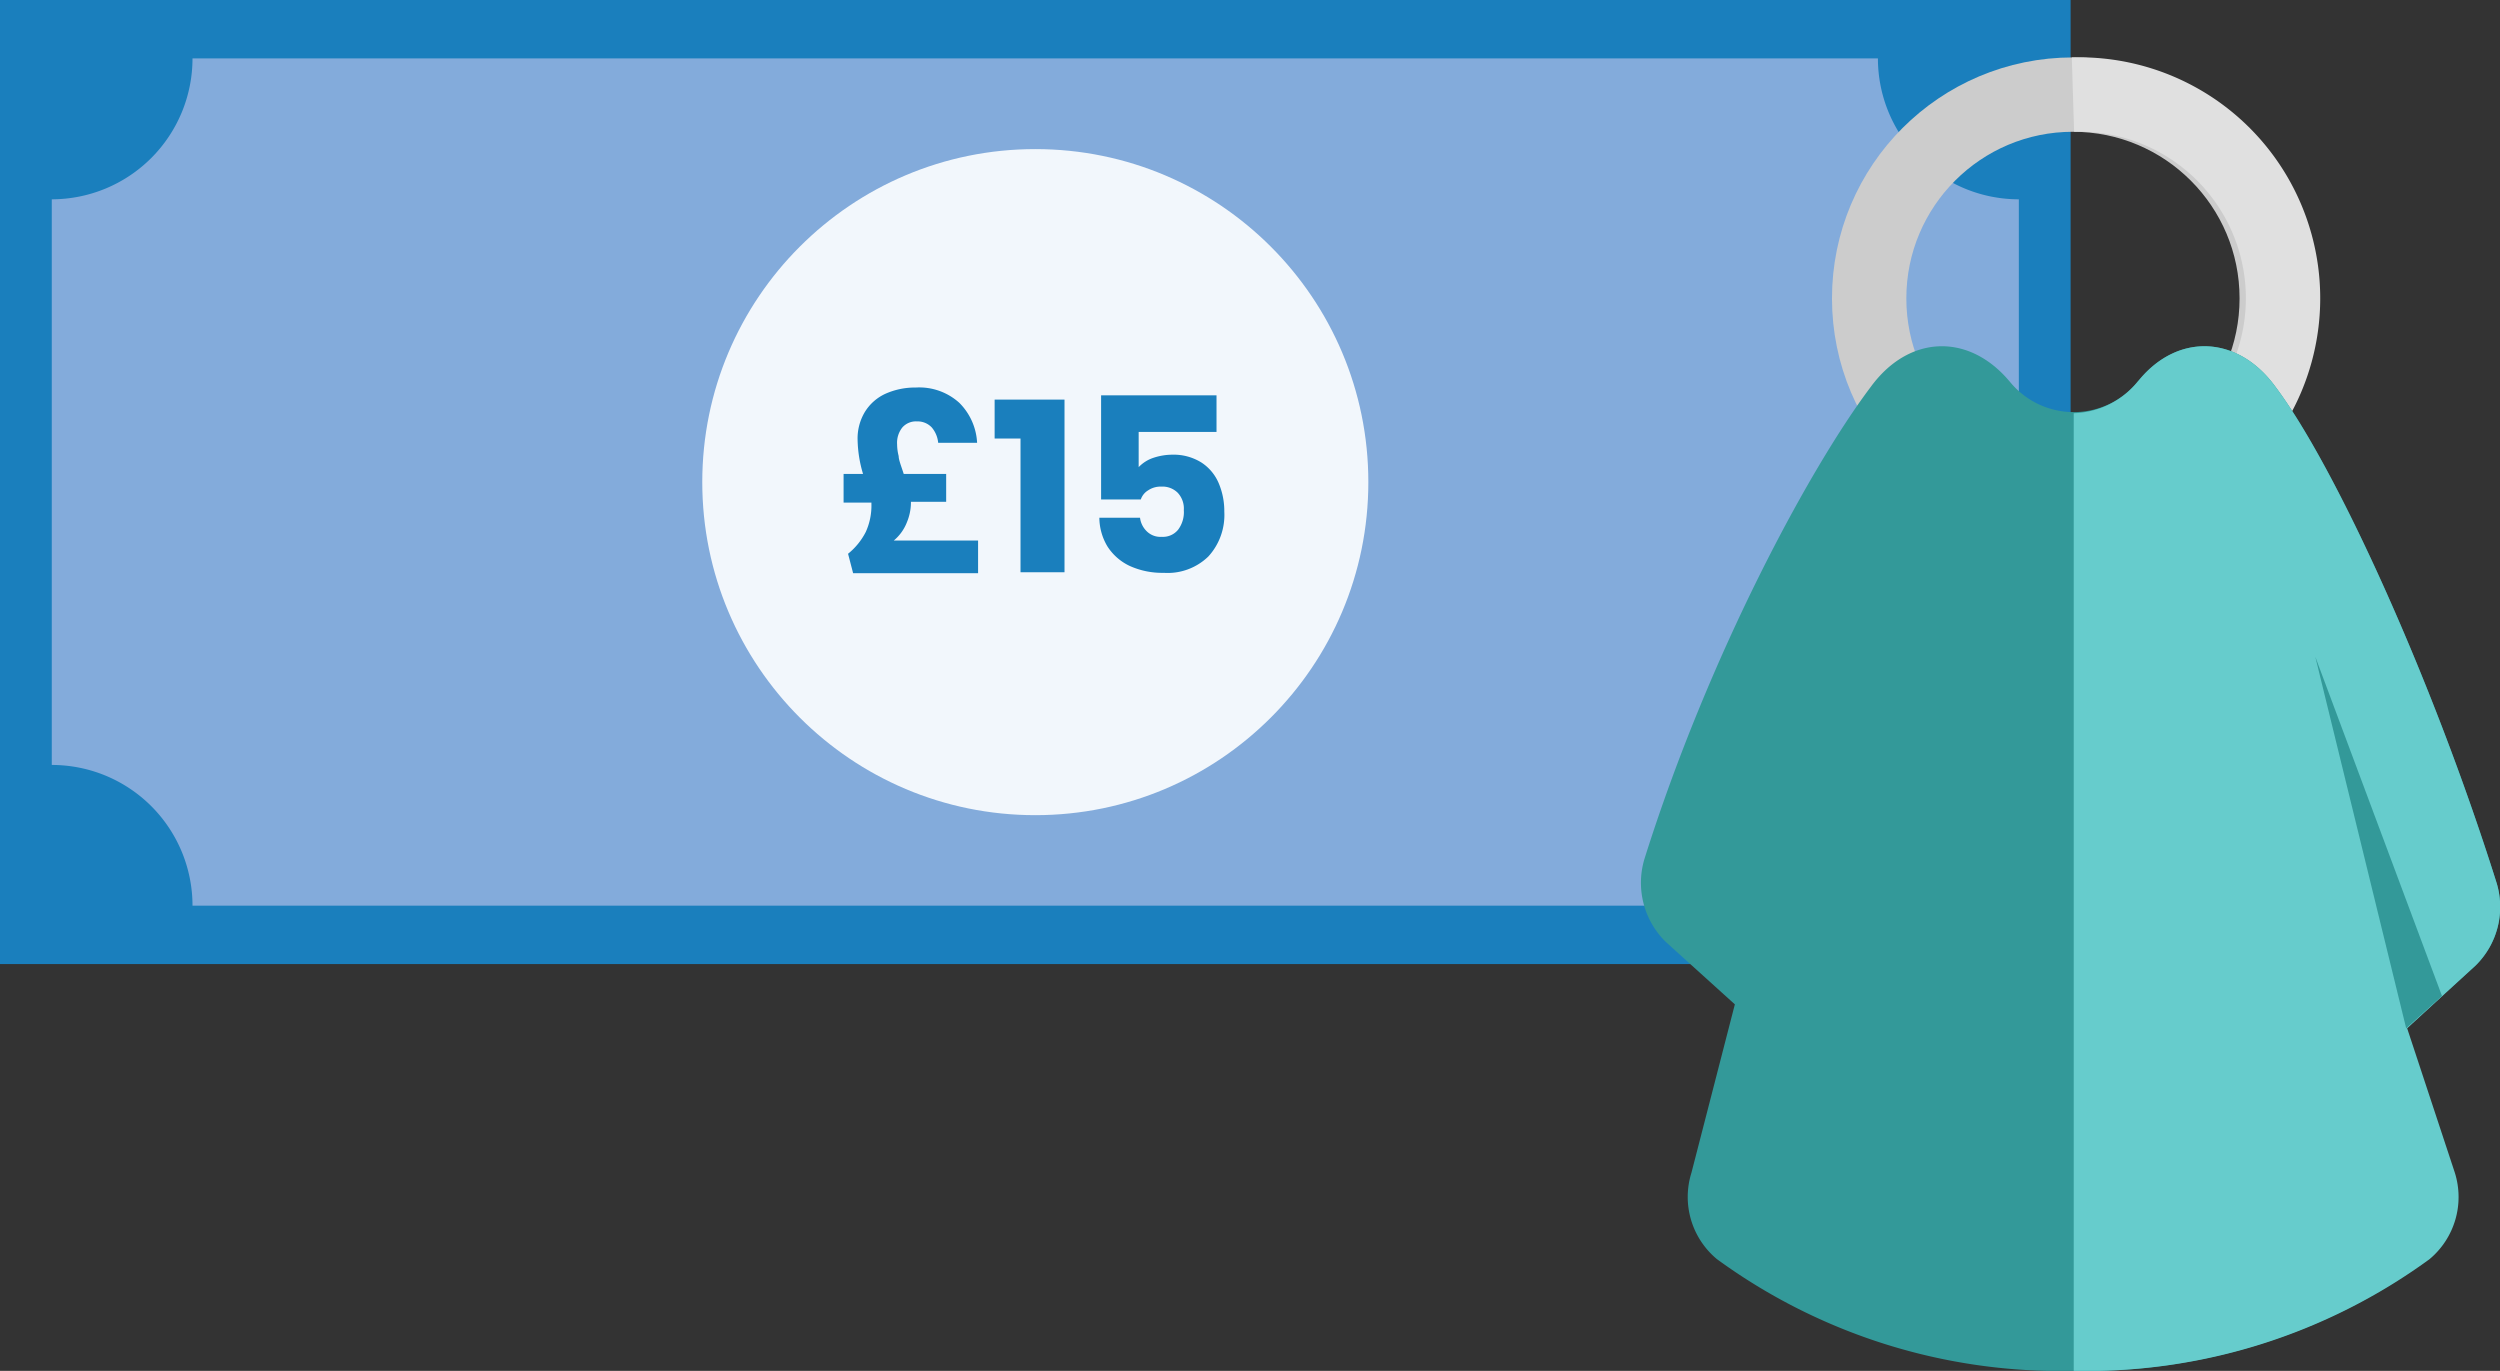
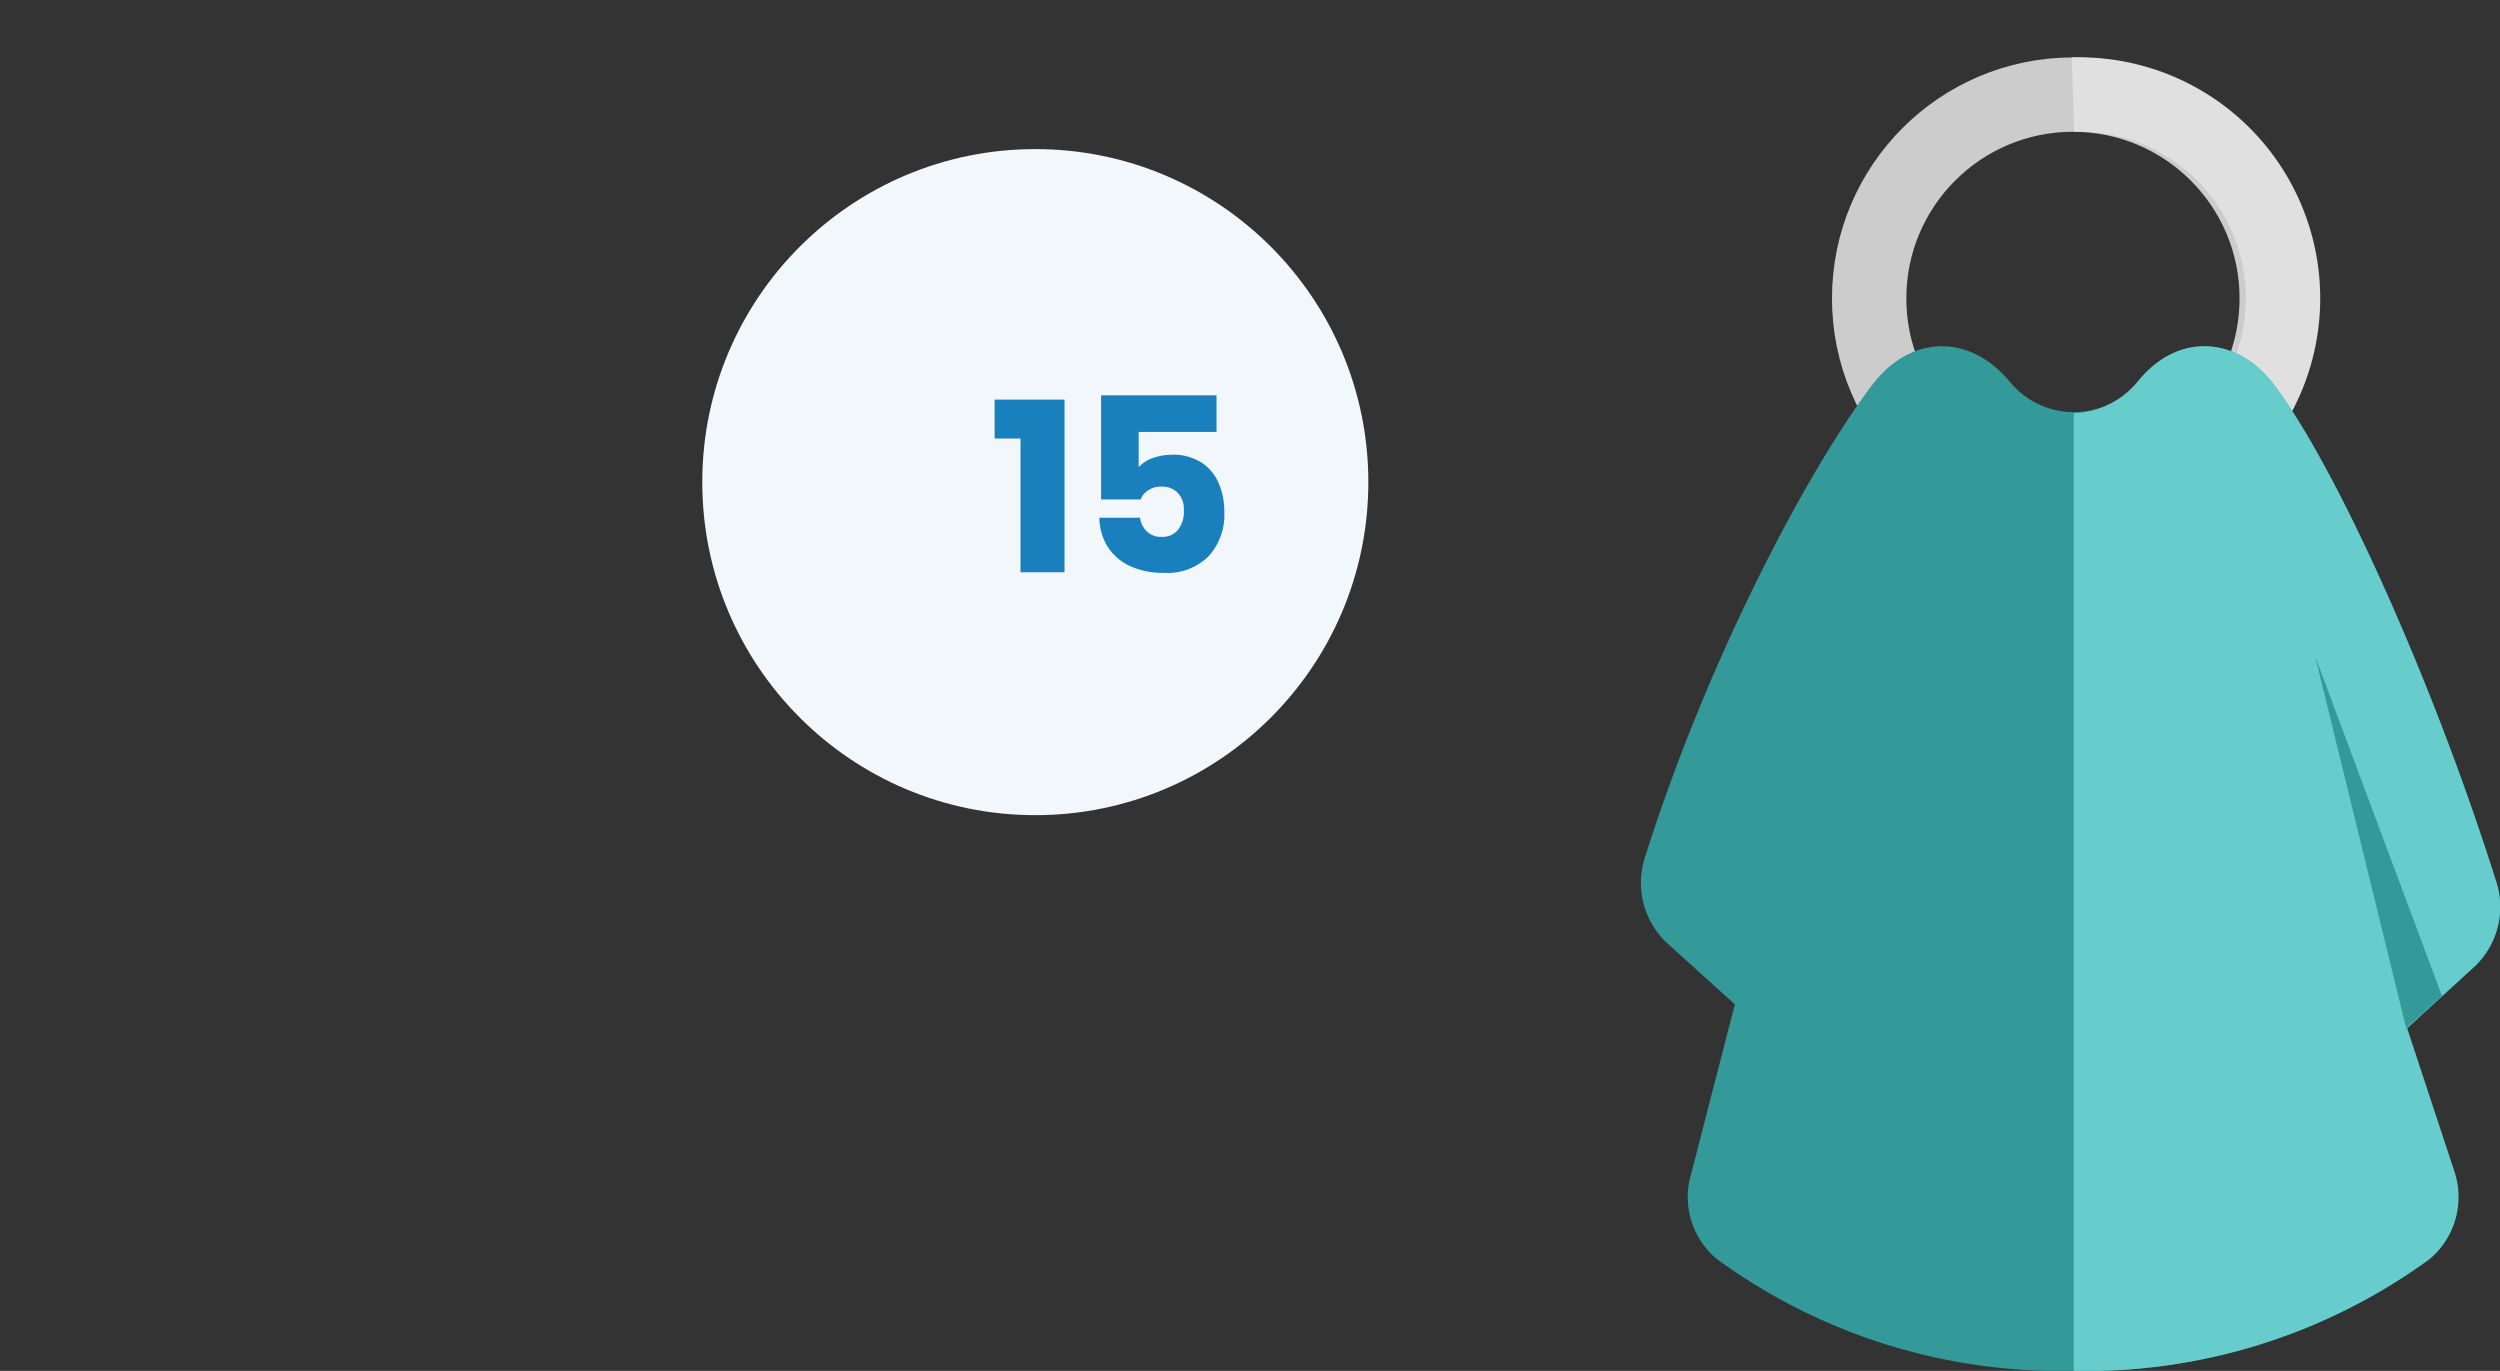
<svg xmlns="http://www.w3.org/2000/svg" id="Layer_1" data-name="Layer 1" viewBox="0 0 128.44 70.43">
  <rect x="0" y="0" width="128.44" height="70.43" fill="#333333" stroke="none" />
  <defs>
    <style>.cls-1{fill:#1a7fbd;}.cls-2{fill:#83abdb;}.cls-3{fill:#f2f7fc;}.cls-4,.cls-5{fill:none;stroke-miterlimit:10;stroke-width:3.82px;}.cls-4{stroke:#ccc;}.cls-5{stroke:#e0e0e0;}.cls-6{fill:#399;}.cls-7{fill:#6cc;}</style>
  </defs>
-   <rect class="cls-1" width="106.38" height="49.53" />
-   <path class="cls-2" d="M103.72,39.3V10.24A7.24,7.24,0,0,1,96.48,3H9.89a7.24,7.24,0,0,1-7.23,7.24V39.3a7.23,7.23,0,0,1,7.23,7.23H96.48A7.24,7.24,0,0,1,103.72,39.3Z" />
  <circle class="cls-3" cx="53.19" cy="24.77" r="17.11" />
-   <path class="cls-1" d="M46.59,26.84a2.31,2.31,0,0,1-.67.93h4.33v1.68H43.83l-.26-1a3.46,3.46,0,0,0,.91-1.12,3.27,3.27,0,0,0,.29-1.44v-.07H43.34V24.35h1a6.45,6.45,0,0,1-.28-1.76,2.64,2.64,0,0,1,.37-1.42,2.43,2.43,0,0,1,1.06-.94,3.72,3.72,0,0,1,1.56-.32,3.06,3.06,0,0,1,2.24.79,3.12,3.12,0,0,1,.91,2.05h-2a1.42,1.42,0,0,0-.33-.79,1,1,0,0,0-.76-.31.93.93,0,0,0-.75.31,1.26,1.26,0,0,0-.27.87,2.47,2.47,0,0,0,.08.6c0,.2.13.51.26.92h2.18v1.43H46.8v.07A2.67,2.67,0,0,1,46.59,26.84Z" />
  <path class="cls-1" d="M51.1,22.53v-2h3.59v8.87H52.43V22.53Z" />
  <path class="cls-1" d="M62.5,22.19h-4V24a1.85,1.85,0,0,1,.73-.47,3.13,3.13,0,0,1,1-.17,2.69,2.69,0,0,1,1.49.4,2.36,2.36,0,0,1,.89,1.06,3.67,3.67,0,0,1,.29,1.47,3.16,3.16,0,0,1-.82,2.3,3,3,0,0,1-2.29.84,4.06,4.06,0,0,1-1.74-.35,2.75,2.75,0,0,1-1.15-1,2.91,2.91,0,0,1-.42-1.48h2.09a1.17,1.17,0,0,0,.35.7,1,1,0,0,0,.77.28,1,1,0,0,0,.84-.37,1.5,1.5,0,0,0,.29-1,1.19,1.19,0,0,0-.31-.89,1.11,1.11,0,0,0-.84-.32,1.14,1.14,0,0,0-.68.19.87.87,0,0,0-.38.47H56.57V20.31H62.5Z" />
  <circle class="cls-4" cx="106.5" cy="15.33" r="10.47" />
  <path class="cls-5" d="M106.5,25.79a10.47,10.47,0,1,0,0-20.93" />
  <path class="cls-6" d="M127.18,49.61a4.22,4.22,0,0,0,1.06-4.33C124.94,34.82,120,24,116.91,19.88c-1.93-2.66-5-2.78-7-.37l-.12.14a4.23,4.23,0,0,1-6.5,0l-.12-.14c-2.09-2.41-5.12-2.29-7.06.37C93,24,87.81,33.59,84.51,44.05a4.25,4.25,0,0,0,1.07,4.34l3.55,3.21L86.9,60.25a4.15,4.15,0,0,0,1.31,4.44,29.9,29.9,0,0,0,18.28,5.74,29.9,29.9,0,0,0,18.28-5.74,4.16,4.16,0,0,0,1.3-4.44l-2.45-7.42Z" />
  <path class="cls-7" d="M127.18,49.61a4.22,4.22,0,0,0,1.06-4.33C124.94,34.82,120,24,116.91,19.88c-1.93-2.66-5-2.78-7-.37l-.08.09a4.4,4.4,0,0,1-3.29,1.63v49.2a29.9,29.9,0,0,0,18.28-5.74,4.16,4.16,0,0,0,1.3-4.44l-2.45-7.42Z" />
  <polygon class="cls-6" points="123.62 52.83 125.46 51.17 118.95 33.74 123.62 52.83" />
</svg>